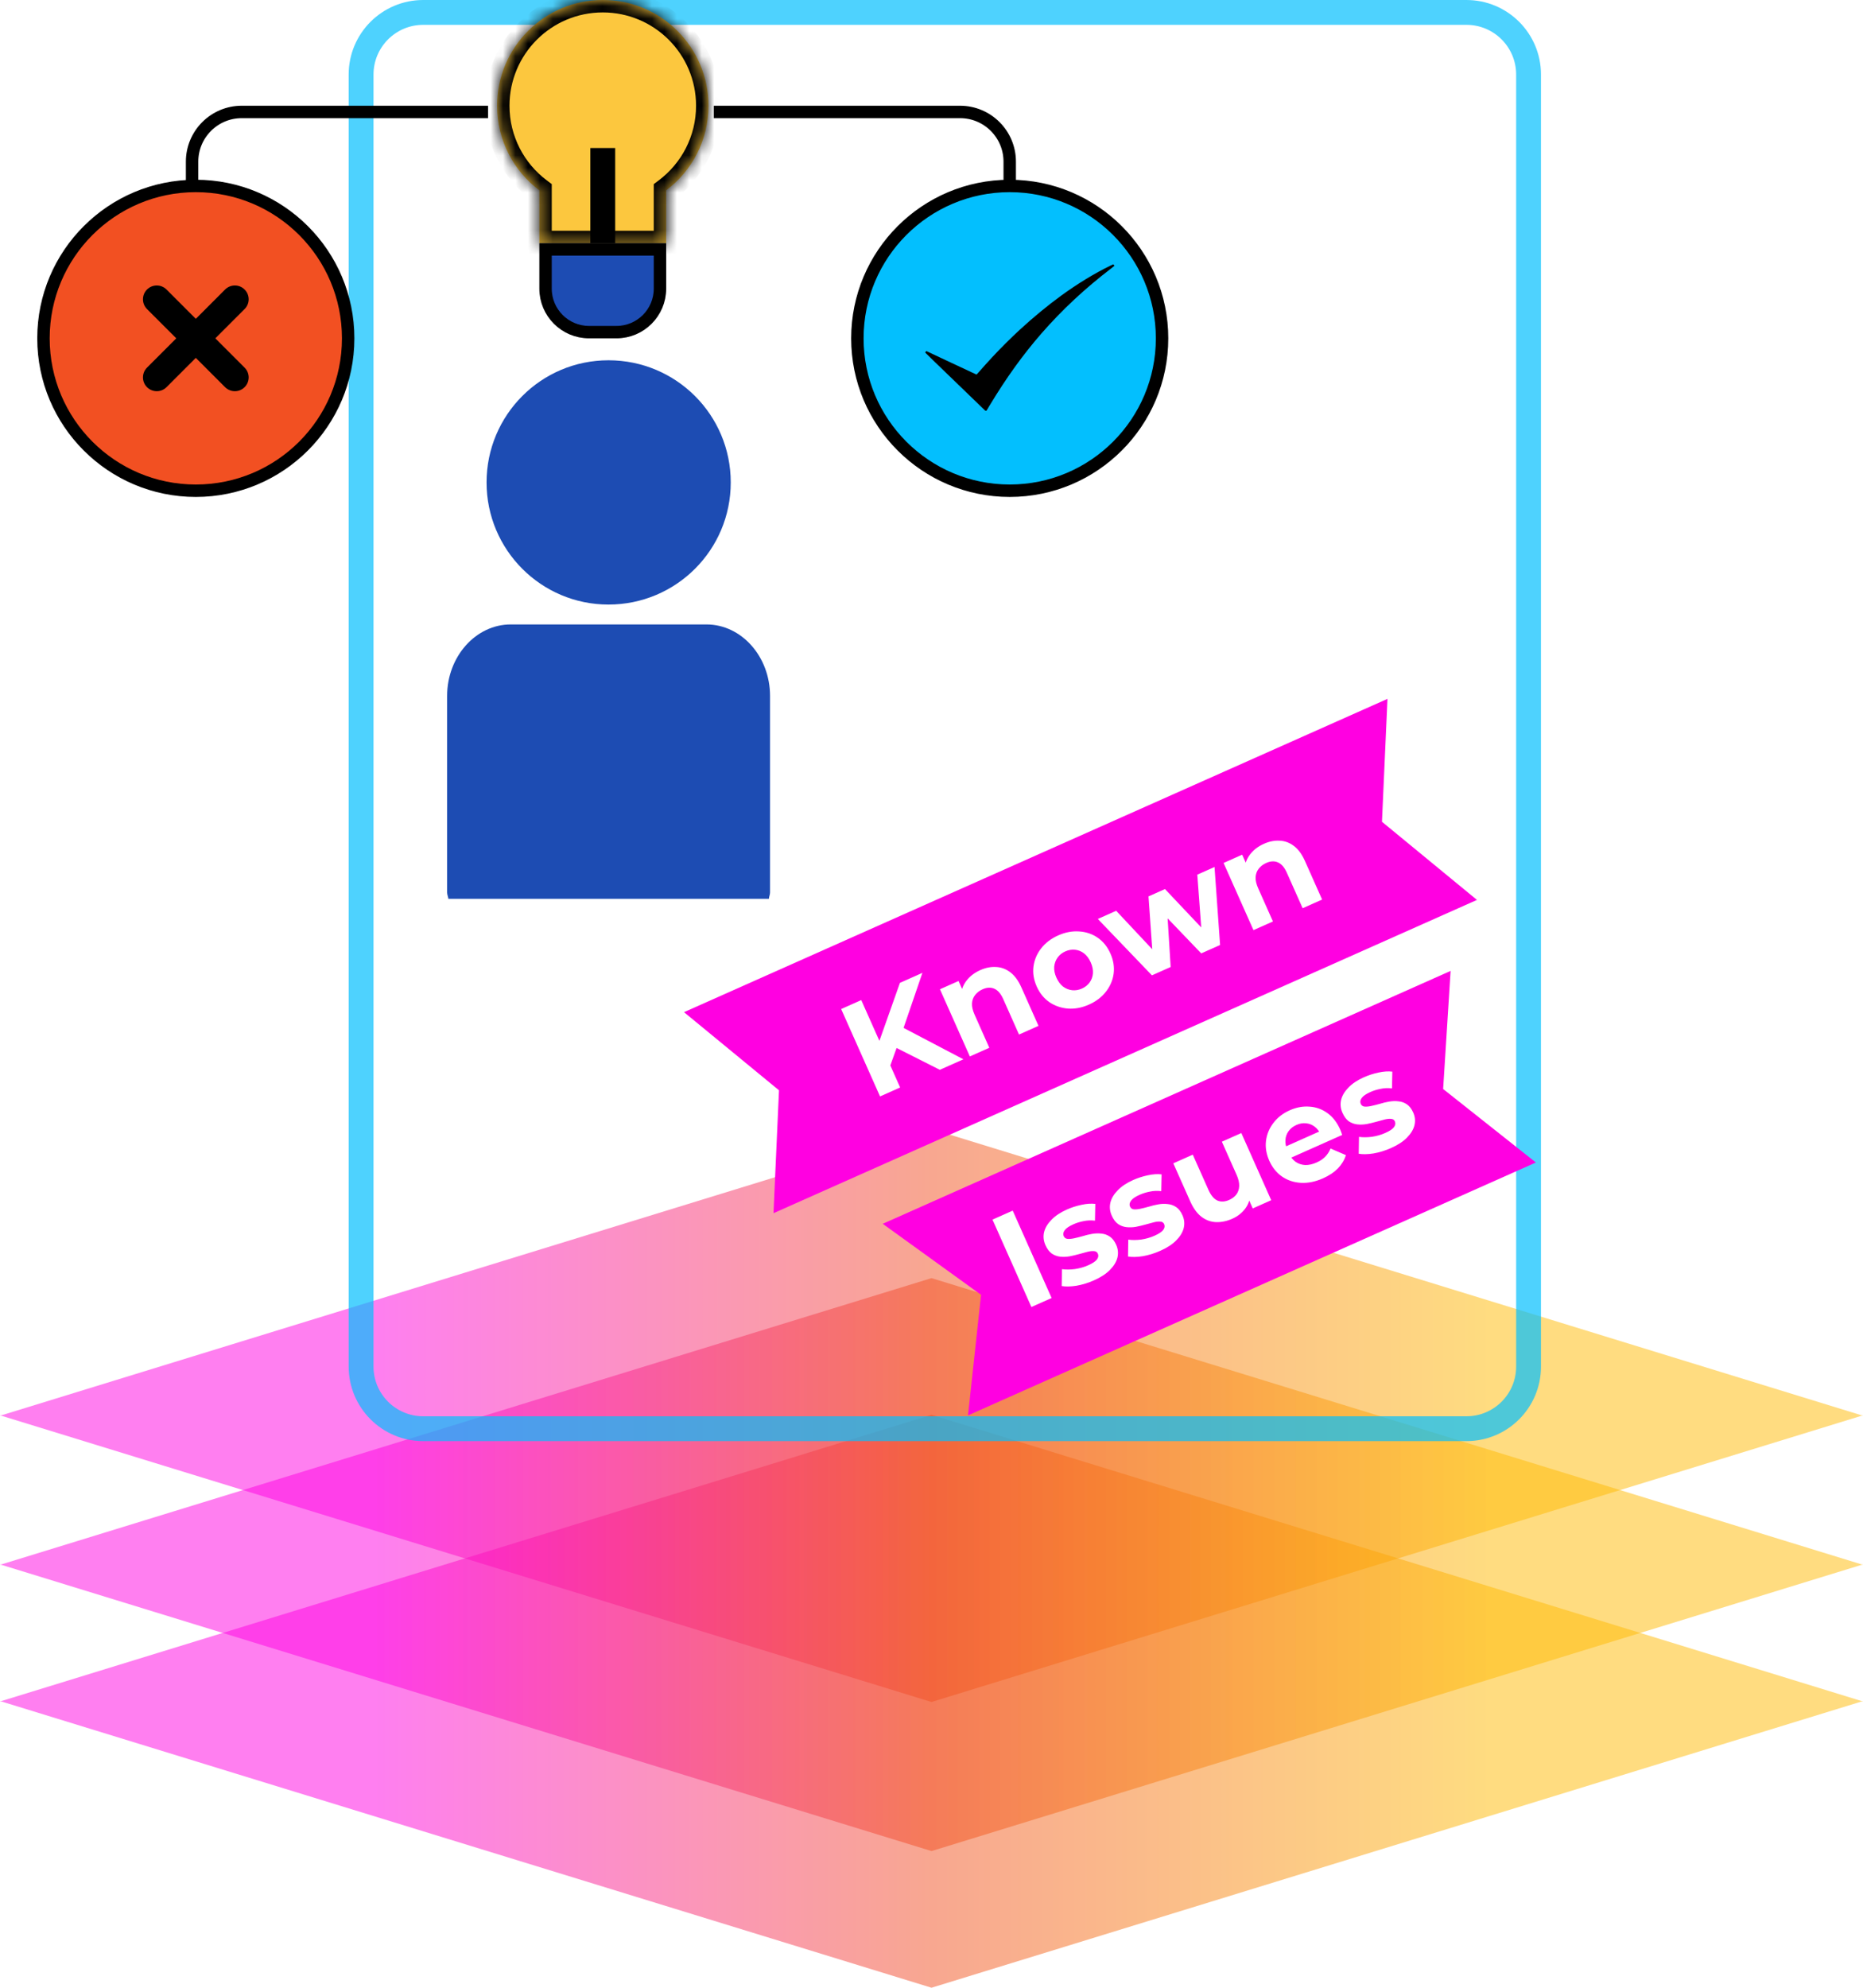
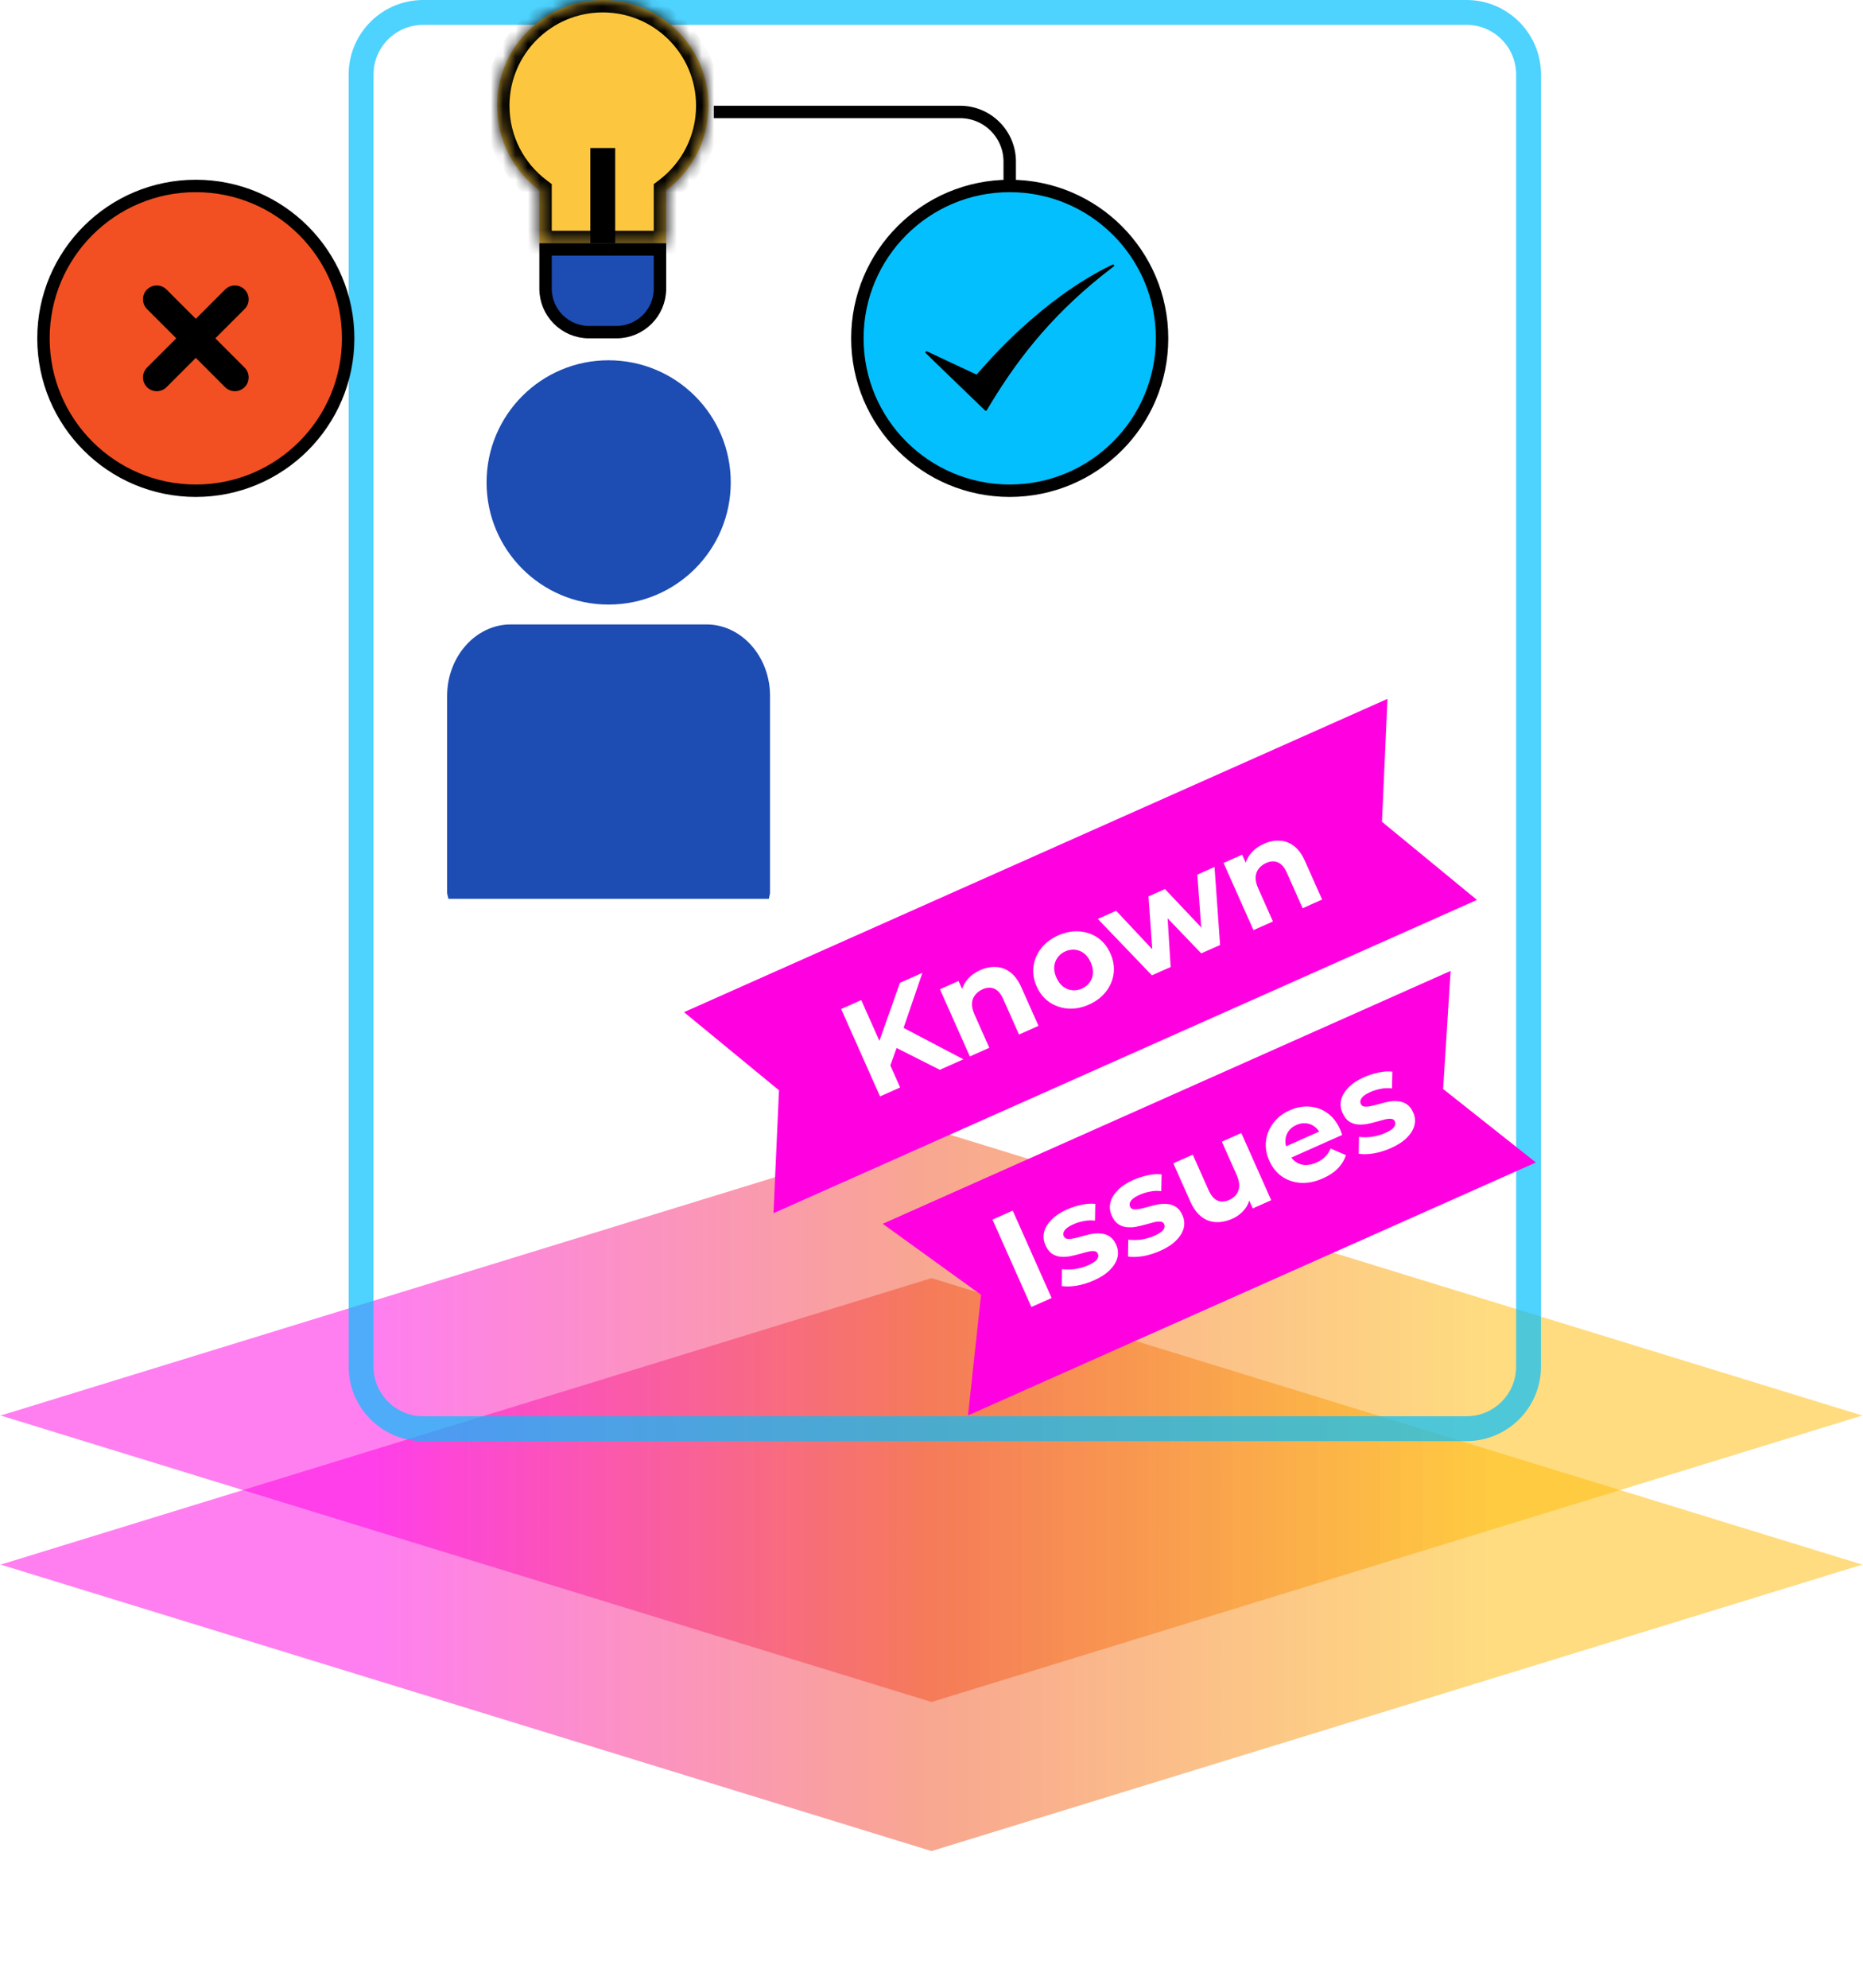
<svg xmlns="http://www.w3.org/2000/svg" width="150" height="160" viewBox="0 0 150 160" fill="none">
  <path opacity="0.5" fill-rule="evenodd" clip-rule="evenodd" d="M149.888 113.923L75 90.88L0.112 113.923H0L0.056 113.94L0 113.957H0.112L75 136.999L149.888 113.957H150L149.944 113.94L150 113.923H149.888Z" fill="url(#paint0_linear_786_1407)" />
  <path opacity="0.5" fill-rule="evenodd" clip-rule="evenodd" d="M149.888 125.923L75 102.88L0.112 125.923H0L0.056 125.94L0 125.957H0.112L75 148.999L149.888 125.957H150L149.944 125.94L150 125.923H149.888Z" fill="url(#paint1_linear_786_1407)" />
-   <path opacity="0.5" fill-rule="evenodd" clip-rule="evenodd" d="M149.888 136.923L75 113.88L0.112 136.923H0L0.056 136.94L0 136.957H0.112L75 159.999L149.888 136.957H150L149.944 136.94L150 136.923H149.888Z" fill="url(#paint2_linear_786_1407)" />
  <g opacity="0.7">
    <path d="M29.073 110L29.073 6C29.073 3.239 31.312 1 34.073 1H118.073C120.835 1 123.073 3.239 123.073 6V110C123.073 112.761 120.835 115 118.073 115H34.073C31.312 115 29.073 112.761 29.073 110Z" stroke="#03BFFE" stroke-width="2" />
  </g>
  <g filter="url(#filter0_d_786_1407)">
    <path d="M71.073 94.508L116.796 74.151L116.195 83.658L123.662 89.572L77.939 109.929L78.989 100.223L71.073 94.508Z" fill="#FF00E1" />
    <path d="M83.043 101.205L79.911 94.171L81.539 93.446L84.671 100.481L83.043 101.205ZM88.084 99.057C87.622 99.263 87.153 99.408 86.676 99.492C86.204 99.566 85.806 99.574 85.483 99.517L85.505 98.159C85.821 98.202 86.169 98.2 86.549 98.151C86.933 98.093 87.288 97.991 87.617 97.845C87.978 97.683 88.214 97.527 88.322 97.374C88.438 97.218 88.461 97.063 88.392 96.909C88.336 96.782 88.234 96.715 88.086 96.708C87.942 96.692 87.766 96.71 87.557 96.763C87.348 96.817 87.118 96.878 86.869 96.949C86.626 97.017 86.376 97.077 86.117 97.127C85.856 97.171 85.603 97.18 85.358 97.153C85.113 97.125 84.887 97.041 84.68 96.9C84.479 96.757 84.311 96.531 84.173 96.223C84.021 95.881 83.984 95.537 84.062 95.189C84.147 94.838 84.344 94.505 84.653 94.191C84.96 93.87 85.375 93.593 85.897 93.36C86.266 93.196 86.659 93.069 87.076 92.98C87.494 92.89 87.864 92.866 88.188 92.906L88.162 94.255C87.832 94.217 87.521 94.231 87.229 94.296C86.941 94.353 86.673 94.436 86.425 94.546C86.077 94.701 85.843 94.861 85.724 95.027C85.605 95.192 85.578 95.349 85.644 95.496C85.704 95.63 85.805 95.705 85.949 95.721C86.099 95.735 86.281 95.718 86.493 95.672C86.705 95.626 86.932 95.569 87.175 95.501C87.421 95.423 87.675 95.362 87.937 95.318C88.198 95.274 88.448 95.267 88.686 95.297C88.928 95.318 89.153 95.399 89.36 95.539C89.564 95.673 89.734 95.894 89.872 96.202C90.021 96.537 90.053 96.88 89.969 97.231C89.881 97.575 89.679 97.906 89.363 98.223C89.053 98.538 88.627 98.816 88.084 99.057ZM93.423 96.68C92.961 96.886 92.491 97.031 92.015 97.115C91.542 97.189 91.144 97.197 90.822 97.14L90.843 95.782C91.16 95.826 91.508 95.823 91.888 95.775C92.271 95.716 92.627 95.614 92.955 95.468C93.317 95.307 93.552 95.15 93.661 94.997C93.776 94.841 93.799 94.686 93.731 94.532C93.674 94.405 93.572 94.338 93.425 94.332C93.281 94.315 93.105 94.334 92.895 94.387C92.686 94.44 92.457 94.502 92.207 94.573C91.965 94.64 91.714 94.7 91.456 94.751C91.195 94.795 90.941 94.803 90.697 94.776C90.451 94.748 90.225 94.664 90.018 94.524C89.818 94.38 89.649 94.154 89.512 93.846C89.36 93.504 89.323 93.16 89.401 92.812C89.485 92.461 89.683 92.129 89.992 91.814C90.299 91.493 90.713 91.216 91.236 90.984C91.604 90.819 91.997 90.693 92.415 90.603C92.832 90.513 93.203 90.489 93.526 90.53L93.5 91.878C93.17 91.84 92.859 91.854 92.568 91.92C92.279 91.976 92.011 92.059 91.764 92.169C91.415 92.324 91.181 92.485 91.062 92.65C90.944 92.815 90.917 92.972 90.982 93.119C91.042 93.253 91.144 93.328 91.287 93.344C91.438 93.358 91.619 93.341 91.831 93.295C92.043 93.249 92.271 93.192 92.514 93.124C92.76 93.046 93.014 92.985 93.275 92.941C93.537 92.897 93.786 92.89 94.025 92.921C94.267 92.941 94.491 93.022 94.698 93.162C94.902 93.296 95.073 93.517 95.21 93.826C95.359 94.16 95.392 94.503 95.307 94.854C95.219 95.198 95.017 95.529 94.701 95.846C94.392 96.161 93.966 96.439 93.423 96.68ZM99.224 94.098C98.775 94.297 98.334 94.389 97.901 94.373C97.476 94.354 97.086 94.21 96.734 93.942C96.379 93.667 96.077 93.251 95.83 92.695L94.469 89.64L96.037 88.942L97.294 91.766C97.494 92.215 97.736 92.504 98.019 92.635C98.305 92.757 98.623 92.74 98.971 92.585C99.213 92.477 99.405 92.331 99.547 92.147C99.687 91.957 99.763 91.73 99.775 91.468C99.784 91.199 99.715 90.901 99.569 90.573L98.379 87.9L99.946 87.202L102.353 92.608L100.866 93.27L100.204 91.783L100.668 92.094C100.654 92.55 100.513 92.954 100.244 93.306C99.979 93.649 99.639 93.913 99.224 94.098ZM106.525 90.847C105.908 91.121 105.312 91.243 104.736 91.21C104.166 91.175 103.661 91.006 103.222 90.704C102.779 90.395 102.439 89.973 102.2 89.437C101.959 88.894 101.869 88.36 101.932 87.835C101.999 87.299 102.198 86.817 102.529 86.389C102.857 85.954 103.296 85.614 103.845 85.37C104.374 85.134 104.9 85.036 105.424 85.076C105.951 85.106 106.433 85.277 106.868 85.589C107.301 85.894 107.647 86.338 107.907 86.92C107.934 86.981 107.962 87.052 107.991 87.136C108.017 87.213 108.042 87.286 108.065 87.356L103.673 89.311L103.266 88.397L106.833 86.808L106.351 87.348C106.226 87.067 106.06 86.847 105.854 86.691C105.648 86.534 105.419 86.443 105.167 86.418C104.912 86.387 104.651 86.431 104.383 86.551C104.115 86.67 103.904 86.836 103.75 87.049C103.6 87.253 103.515 87.487 103.497 87.752C103.475 88.01 103.529 88.284 103.657 88.572L103.764 88.813C103.896 89.108 104.076 89.341 104.304 89.512C104.537 89.673 104.797 89.762 105.085 89.778C105.377 89.785 105.684 89.716 106.005 89.573C106.294 89.445 106.525 89.29 106.701 89.107C106.883 88.921 107.026 88.701 107.129 88.447L108.366 88.98C108.244 89.371 108.029 89.728 107.722 90.049C107.413 90.363 107.014 90.629 106.525 90.847ZM112 88.409C111.538 88.615 111.068 88.76 110.592 88.844C110.119 88.918 109.721 88.926 109.399 88.869L109.42 87.511C109.737 87.555 110.085 87.552 110.465 87.504C110.848 87.445 111.204 87.343 111.532 87.197C111.894 87.036 112.129 86.879 112.238 86.726C112.353 86.57 112.376 86.415 112.308 86.261C112.251 86.134 112.149 86.067 112.002 86.061C111.858 86.044 111.681 86.063 111.472 86.116C111.263 86.169 111.034 86.231 110.784 86.302C110.542 86.369 110.291 86.429 110.033 86.48C109.772 86.524 109.518 86.532 109.273 86.505C109.028 86.477 108.802 86.393 108.595 86.253C108.395 86.109 108.226 85.883 108.089 85.575C107.937 85.233 107.9 84.889 107.978 84.541C108.062 84.19 108.259 83.858 108.569 83.543C108.875 83.222 109.29 82.945 109.813 82.713C110.181 82.548 110.574 82.422 110.992 82.332C111.409 82.242 111.78 82.218 112.103 82.259L112.077 83.607C111.747 83.569 111.436 83.583 111.145 83.649C110.856 83.705 110.588 83.788 110.341 83.898C109.992 84.053 109.758 84.214 109.639 84.379C109.52 84.544 109.494 84.701 109.559 84.848C109.619 84.982 109.721 85.057 109.864 85.073C110.015 85.087 110.196 85.07 110.408 85.024C110.62 84.978 110.848 84.921 111.091 84.853C111.337 84.775 111.591 84.714 111.852 84.67C112.113 84.626 112.363 84.619 112.602 84.65C112.844 84.67 113.068 84.751 113.275 84.891C113.479 85.025 113.65 85.246 113.787 85.555C113.936 85.889 113.969 86.232 113.884 86.583C113.796 86.927 113.594 87.258 113.278 87.575C112.969 87.89 112.542 88.168 112 88.409Z" fill="white" />
  </g>
  <g filter="url(#filter1_d_786_1407)">
    <path d="M55.073 77.472L111.713 52.254L111.27 62.147L118.918 68.437L62.278 93.654L62.721 83.762L55.073 77.472Z" fill="#FF00E1" />
    <path d="M71.599 81.998L70.672 80.159L72.459 75.113L74.268 74.308L72.687 78.925L72.212 80.292L71.599 81.998ZM70.858 84.255L67.726 77.221L69.344 76.5L72.475 83.534L70.858 84.255ZM75.671 82.112L71.804 80.161L72.355 78.531L77.57 81.266L75.671 82.112ZM78.931 74.086C79.359 73.895 79.78 73.812 80.193 73.837C80.609 73.853 80.993 73.995 81.346 74.263C81.695 74.525 81.992 74.931 82.237 75.48L83.615 78.575L82.047 79.273L80.776 76.419C80.582 75.984 80.342 75.705 80.055 75.584C79.775 75.46 79.461 75.475 79.113 75.631C78.865 75.741 78.664 75.894 78.511 76.091C78.361 76.278 78.277 76.504 78.259 76.769C78.247 77.031 78.316 77.33 78.465 77.665L79.655 80.338L78.088 81.036L75.68 75.629L77.178 74.963L77.844 76.46L77.362 76.133C77.395 75.685 77.549 75.283 77.824 74.928C78.1 74.573 78.469 74.292 78.931 74.086ZM87.683 76.86C87.107 77.117 86.541 77.224 85.984 77.183C85.435 77.138 84.937 76.967 84.491 76.668C84.048 76.359 83.708 75.937 83.469 75.401C83.228 74.858 83.142 74.322 83.211 73.794C83.285 73.255 83.49 72.77 83.828 72.339C84.169 71.898 84.628 71.549 85.204 71.293C85.774 71.039 86.337 70.933 86.893 70.975C87.446 71.009 87.943 71.177 88.382 71.48C88.822 71.781 89.164 72.207 89.408 72.757C89.647 73.293 89.733 73.828 89.666 74.364C89.597 74.892 89.391 75.377 89.049 75.818C88.708 76.259 88.252 76.606 87.683 76.86ZM87.11 75.574C87.372 75.457 87.579 75.293 87.733 75.08C87.887 74.867 87.975 74.623 87.998 74.348C88.017 74.066 87.958 73.772 87.82 73.463C87.68 73.149 87.501 72.907 87.282 72.74C87.063 72.573 86.823 72.475 86.561 72.447C86.3 72.419 86.038 72.463 85.777 72.579C85.516 72.695 85.308 72.86 85.154 73.073C85 73.286 84.909 73.532 84.88 73.809C84.858 74.084 84.917 74.379 85.057 74.694C85.194 75.002 85.374 75.243 85.596 75.417C85.822 75.582 86.065 75.678 86.326 75.706C86.588 75.734 86.849 75.69 87.11 75.574ZM92.748 74.508L88.392 69.97L89.869 69.312L93.558 73.245L92.855 73.558L92.472 68.154L93.798 67.563L97.508 71.486L96.804 71.8L96.401 66.404L97.788 65.787L98.235 72.066L96.718 72.741L93.504 69.391L93.967 69.186L94.256 73.837L92.748 74.508ZM101.767 63.919C102.195 63.728 102.616 63.645 103.029 63.67C103.445 63.685 103.829 63.827 104.181 64.096C104.531 64.358 104.828 64.763 105.072 65.313L106.45 68.408L104.883 69.106L103.612 66.252C103.418 65.817 103.178 65.538 102.891 65.417C102.611 65.293 102.297 65.308 101.949 65.463C101.701 65.574 101.5 65.727 101.347 65.924C101.197 66.111 101.113 66.337 101.095 66.602C101.083 66.864 101.152 67.163 101.301 67.498L102.491 70.171L100.924 70.869L98.516 65.462L100.014 64.796L100.68 66.293L100.198 65.966C100.231 65.518 100.385 65.116 100.66 64.761C100.936 64.405 101.304 64.125 101.767 63.919Z" fill="white" />
  </g>
  <path d="M48.992 48.663C54.441 48.663 58.836 44.261 58.836 38.834C58.836 33.4 54.443 29 48.992 29C43.57 29 39.176 33.4 39.176 38.834C39.176 44.258 43.57 48.663 48.992 48.663Z" fill="#1D4CB3" />
  <path d="M56.881 50.263H41.121C38.308 50.263 36 52.849 36 56.016V71.841C36 72.015 36.083 72.174 36.1 72.35H61.907C61.917 72.174 62 72.015 62 71.841V56.016C62 52.849 59.7 50.263 56.881 50.263Z" fill="#1D4CB3" />
  <mask id="path-11-inside-1_786_1407" fill="white">
    <path fill-rule="evenodd" clip-rule="evenodd" d="M53.638 15.32C55.706 13.767 57.043 11.295 57.043 8.511C57.043 3.81 53.232 0 48.532 0C43.832 0 40.022 3.81 40.022 8.511C40.022 11.295 41.358 13.767 43.425 15.32V19.575H53.638V15.32Z" />
  </mask>
  <path fill-rule="evenodd" clip-rule="evenodd" d="M53.638 15.32C55.706 13.767 57.043 11.295 57.043 8.511C57.043 3.81 53.232 0 48.532 0C43.832 0 40.022 3.81 40.022 8.511C40.022 11.295 41.358 13.767 43.425 15.32V19.575H53.638V15.32Z" fill="#FCC73E" />
  <path d="M53.638 15.32L53.038 14.52L52.638 14.82V15.32H53.638ZM43.425 15.32H44.425V14.82L44.026 14.52L43.425 15.32ZM43.425 19.575H42.425V20.575H43.425V19.575ZM53.638 19.575V20.575H54.638V19.575H53.638ZM56.043 8.511C56.043 10.967 54.864 13.148 53.038 14.52L54.239 16.119C56.547 14.386 58.043 11.623 58.043 8.511H56.043ZM48.532 1C52.68 1 56.043 4.363 56.043 8.511H58.043C58.043 3.258 53.785 -1 48.532 -1V1ZM41.022 8.511C41.022 4.363 44.384 1 48.532 1V-1C43.279 -1 39.022 3.258 39.022 8.511H41.022ZM44.026 14.52C42.2 13.148 41.022 10.967 41.022 8.511H39.022C39.022 11.623 40.517 14.386 42.825 16.119L44.026 14.52ZM44.425 19.575V15.32H42.425V19.575H44.425ZM53.638 18.575H43.425V20.575H53.638V18.575ZM52.638 15.32V19.575H54.638V15.32H52.638Z" fill="black" mask="url(#path-11-inside-1_786_1407)" />
  <path d="M43.925 20.075H53.138V23.234C53.138 25.167 51.571 26.734 49.638 26.734H47.425C45.492 26.734 43.925 25.167 43.925 23.234V20.075Z" fill="#1D4CB3" stroke="black" />
  <line x1="48.532" y1="19.575" x2="48.532" y2="11.915" stroke="black" stroke-width="2" />
  <path d="M93.564 27.234C93.564 34.008 88.072 39.5 81.298 39.5C74.523 39.5 69.032 34.008 69.032 27.234C69.032 20.46 74.523 14.968 81.298 14.968C88.072 14.968 93.564 20.46 93.564 27.234Z" fill="#03BFFE" stroke="black" />
  <path d="M89.442 21.365C88.183 21.969 86.76 22.834 85.422 23.81C84.344 24.596 83.194 25.544 82.129 26.524C81.394 27.201 80.602 27.988 79.887 28.754C79.638 29.02 78.994 29.735 78.792 29.971C78.688 30.093 78.63 30.151 78.618 30.148C78.609 30.146 77.698 29.72 76.596 29.203L74.591 28.26L74.546 28.303C74.522 28.327 74.496 28.352 74.49 28.361C74.479 28.377 74.649 28.543 78.982 32.723L79.33 33.059H79.378H79.426L79.698 32.608C81.039 30.387 82.357 28.559 83.851 26.842C85.499 24.952 87.365 23.211 89.464 21.607C89.613 21.493 89.735 21.396 89.735 21.392C89.735 21.387 89.653 21.29 89.637 21.277C89.635 21.276 89.547 21.315 89.442 21.365Z" fill="black" />
  <path d="M28.032 27.234C28.032 34.008 22.54 39.5 15.766 39.5C8.992 39.5 3.5 34.008 3.5 27.234C3.5 20.46 8.992 14.968 15.766 14.968C22.54 14.968 28.032 20.46 28.032 27.234Z" fill="#F25022" stroke="black" />
  <path fill-rule="evenodd" clip-rule="evenodd" d="M17.338 27.234L19.695 24.877C20.13 24.442 20.13 23.738 19.695 23.304C19.262 22.87 18.558 22.87 18.124 23.304L15.766 25.663L13.408 23.304C12.974 22.87 12.271 22.87 11.836 23.304C11.402 23.738 11.402 24.442 11.836 24.877L14.194 27.234L11.836 29.592C11.402 30.026 11.402 30.73 11.836 31.165C12.271 31.598 12.974 31.598 13.408 31.165L15.766 28.806L18.124 31.165C18.558 31.598 19.262 31.598 19.695 31.165C20.13 30.73 20.13 30.026 19.695 29.592L17.338 27.234Z" fill="black" />
-   <path d="M39.295 9.011L19.466 9.011C17.257 9.011 15.466 10.802 15.466 13.011L15.466 14.969" stroke="black" />
  <path d="M57.468 9.011L77.298 9.011C79.507 9.011 81.298 10.802 81.298 13.011L81.298 14.969" stroke="black" />
  <defs>
    <filter id="filter0_d_786_1407" x="67.073" y="74.151" width="60.589" height="43.778" filterUnits="userSpaceOnUse" color-interpolation-filters="sRGB">
      <feFlood flood-opacity="0" result="BackgroundImageFix" />
      <feColorMatrix in="SourceAlpha" type="matrix" values="0 0 0 0 0 0 0 0 0 0 0 0 0 0 0 0 0 0 127 0" result="hardAlpha" />
      <feOffset dy="4" />
      <feGaussianBlur stdDeviation="2" />
      <feComposite in2="hardAlpha" operator="out" />
      <feColorMatrix type="matrix" values="0 0 0 0 0 0 0 0 0 0 0 0 0 0 0 0 0 0 0.25 0" />
      <feBlend mode="normal" in2="BackgroundImageFix" result="effect1_dropShadow_786_1407" />
      <feBlend mode="normal" in="SourceGraphic" in2="effect1_dropShadow_786_1407" result="shape" />
    </filter>
    <filter id="filter1_d_786_1407" x="51.073" y="52.254" width="71.845" height="49.4" filterUnits="userSpaceOnUse" color-interpolation-filters="sRGB">
      <feFlood flood-opacity="0" result="BackgroundImageFix" />
      <feColorMatrix in="SourceAlpha" type="matrix" values="0 0 0 0 0 0 0 0 0 0 0 0 0 0 0 0 0 0 127 0" result="hardAlpha" />
      <feOffset dy="4" />
      <feGaussianBlur stdDeviation="2" />
      <feComposite in2="hardAlpha" operator="out" />
      <feColorMatrix type="matrix" values="0 0 0 0 0 0 0 0 0 0 0 0 0 0 0 0 0 0 0.25 0" />
      <feBlend mode="normal" in2="BackgroundImageFix" result="effect1_dropShadow_786_1407" />
      <feBlend mode="normal" in="SourceGraphic" in2="effect1_dropShadow_786_1407" result="shape" />
    </filter>
    <linearGradient id="paint0_linear_786_1407" x1="10.345" y1="111.157" x2="139.655" y2="111.157" gradientUnits="userSpaceOnUse">
      <stop offset="0.155" stop-color="#FF00E1" />
      <stop offset="0.5" stop-color="#F25022" />
      <stop offset="0.845" stop-color="#FFB902" />
    </linearGradient>
    <linearGradient id="paint1_linear_786_1407" x1="10.345" y1="123.157" x2="139.655" y2="123.157" gradientUnits="userSpaceOnUse">
      <stop offset="0.155" stop-color="#FF00E1" />
      <stop offset="0.5" stop-color="#F25022" />
      <stop offset="0.845" stop-color="#FFB902" />
    </linearGradient>
    <linearGradient id="paint2_linear_786_1407" x1="10.345" y1="134.157" x2="139.655" y2="134.157" gradientUnits="userSpaceOnUse">
      <stop offset="0.155" stop-color="#FF00E1" />
      <stop offset="0.5" stop-color="#F25022" />
      <stop offset="0.845" stop-color="#FFB902" />
    </linearGradient>
  </defs>
</svg>